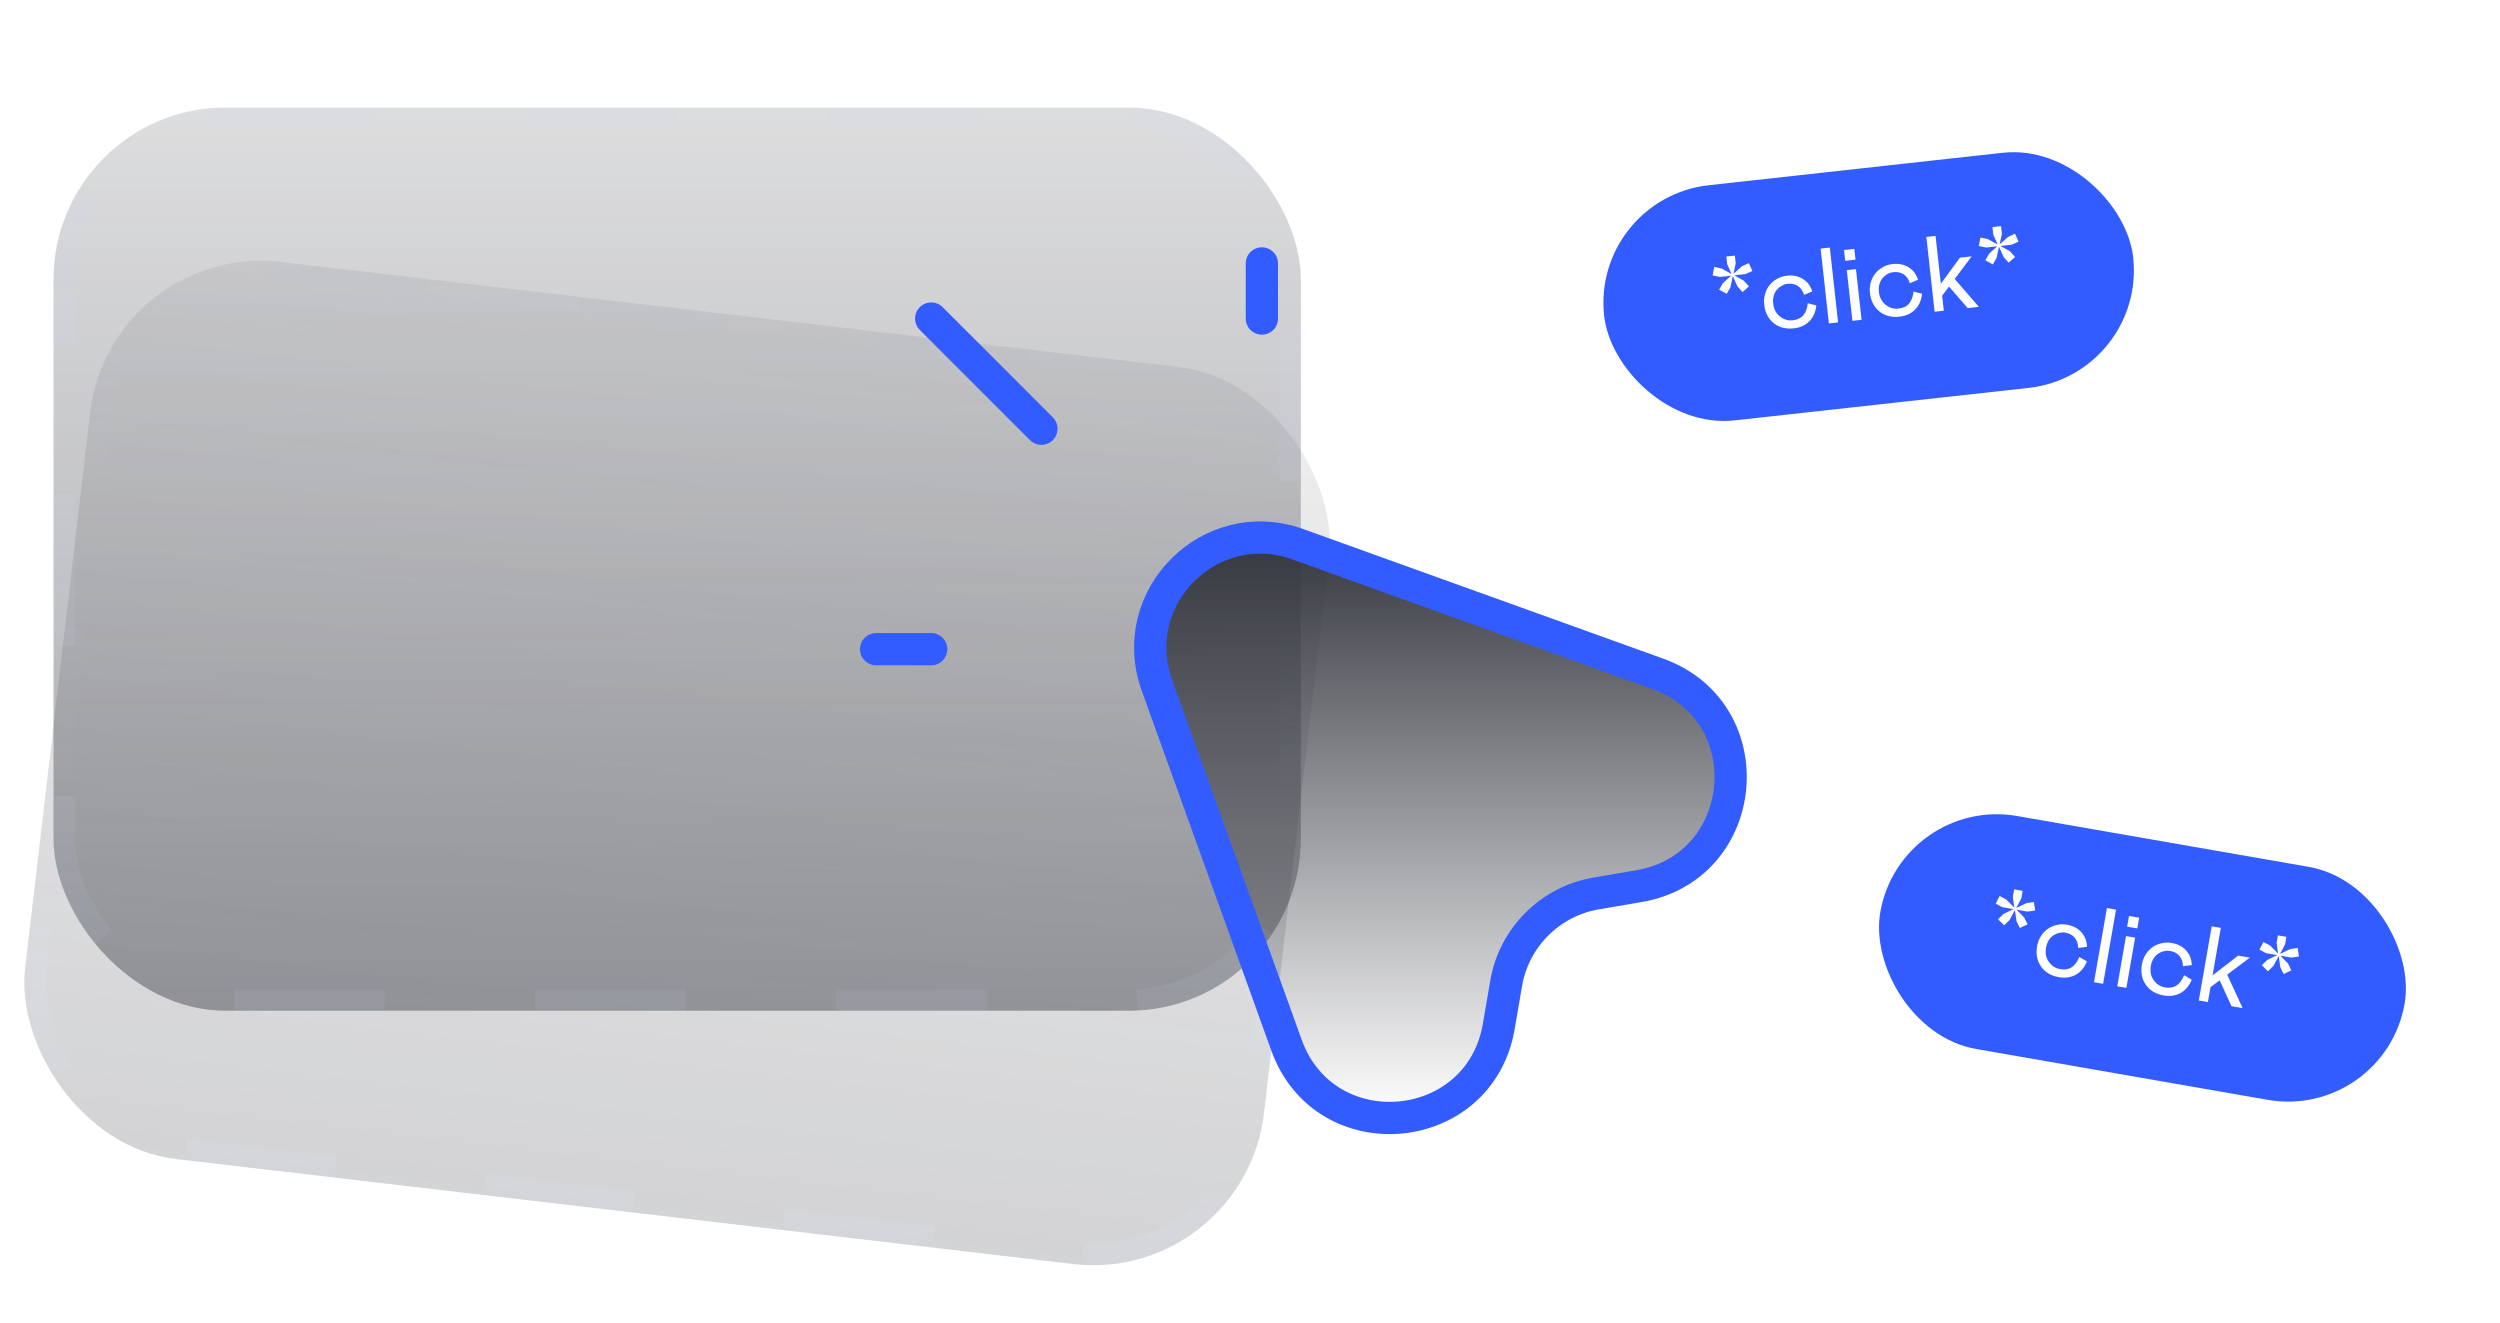
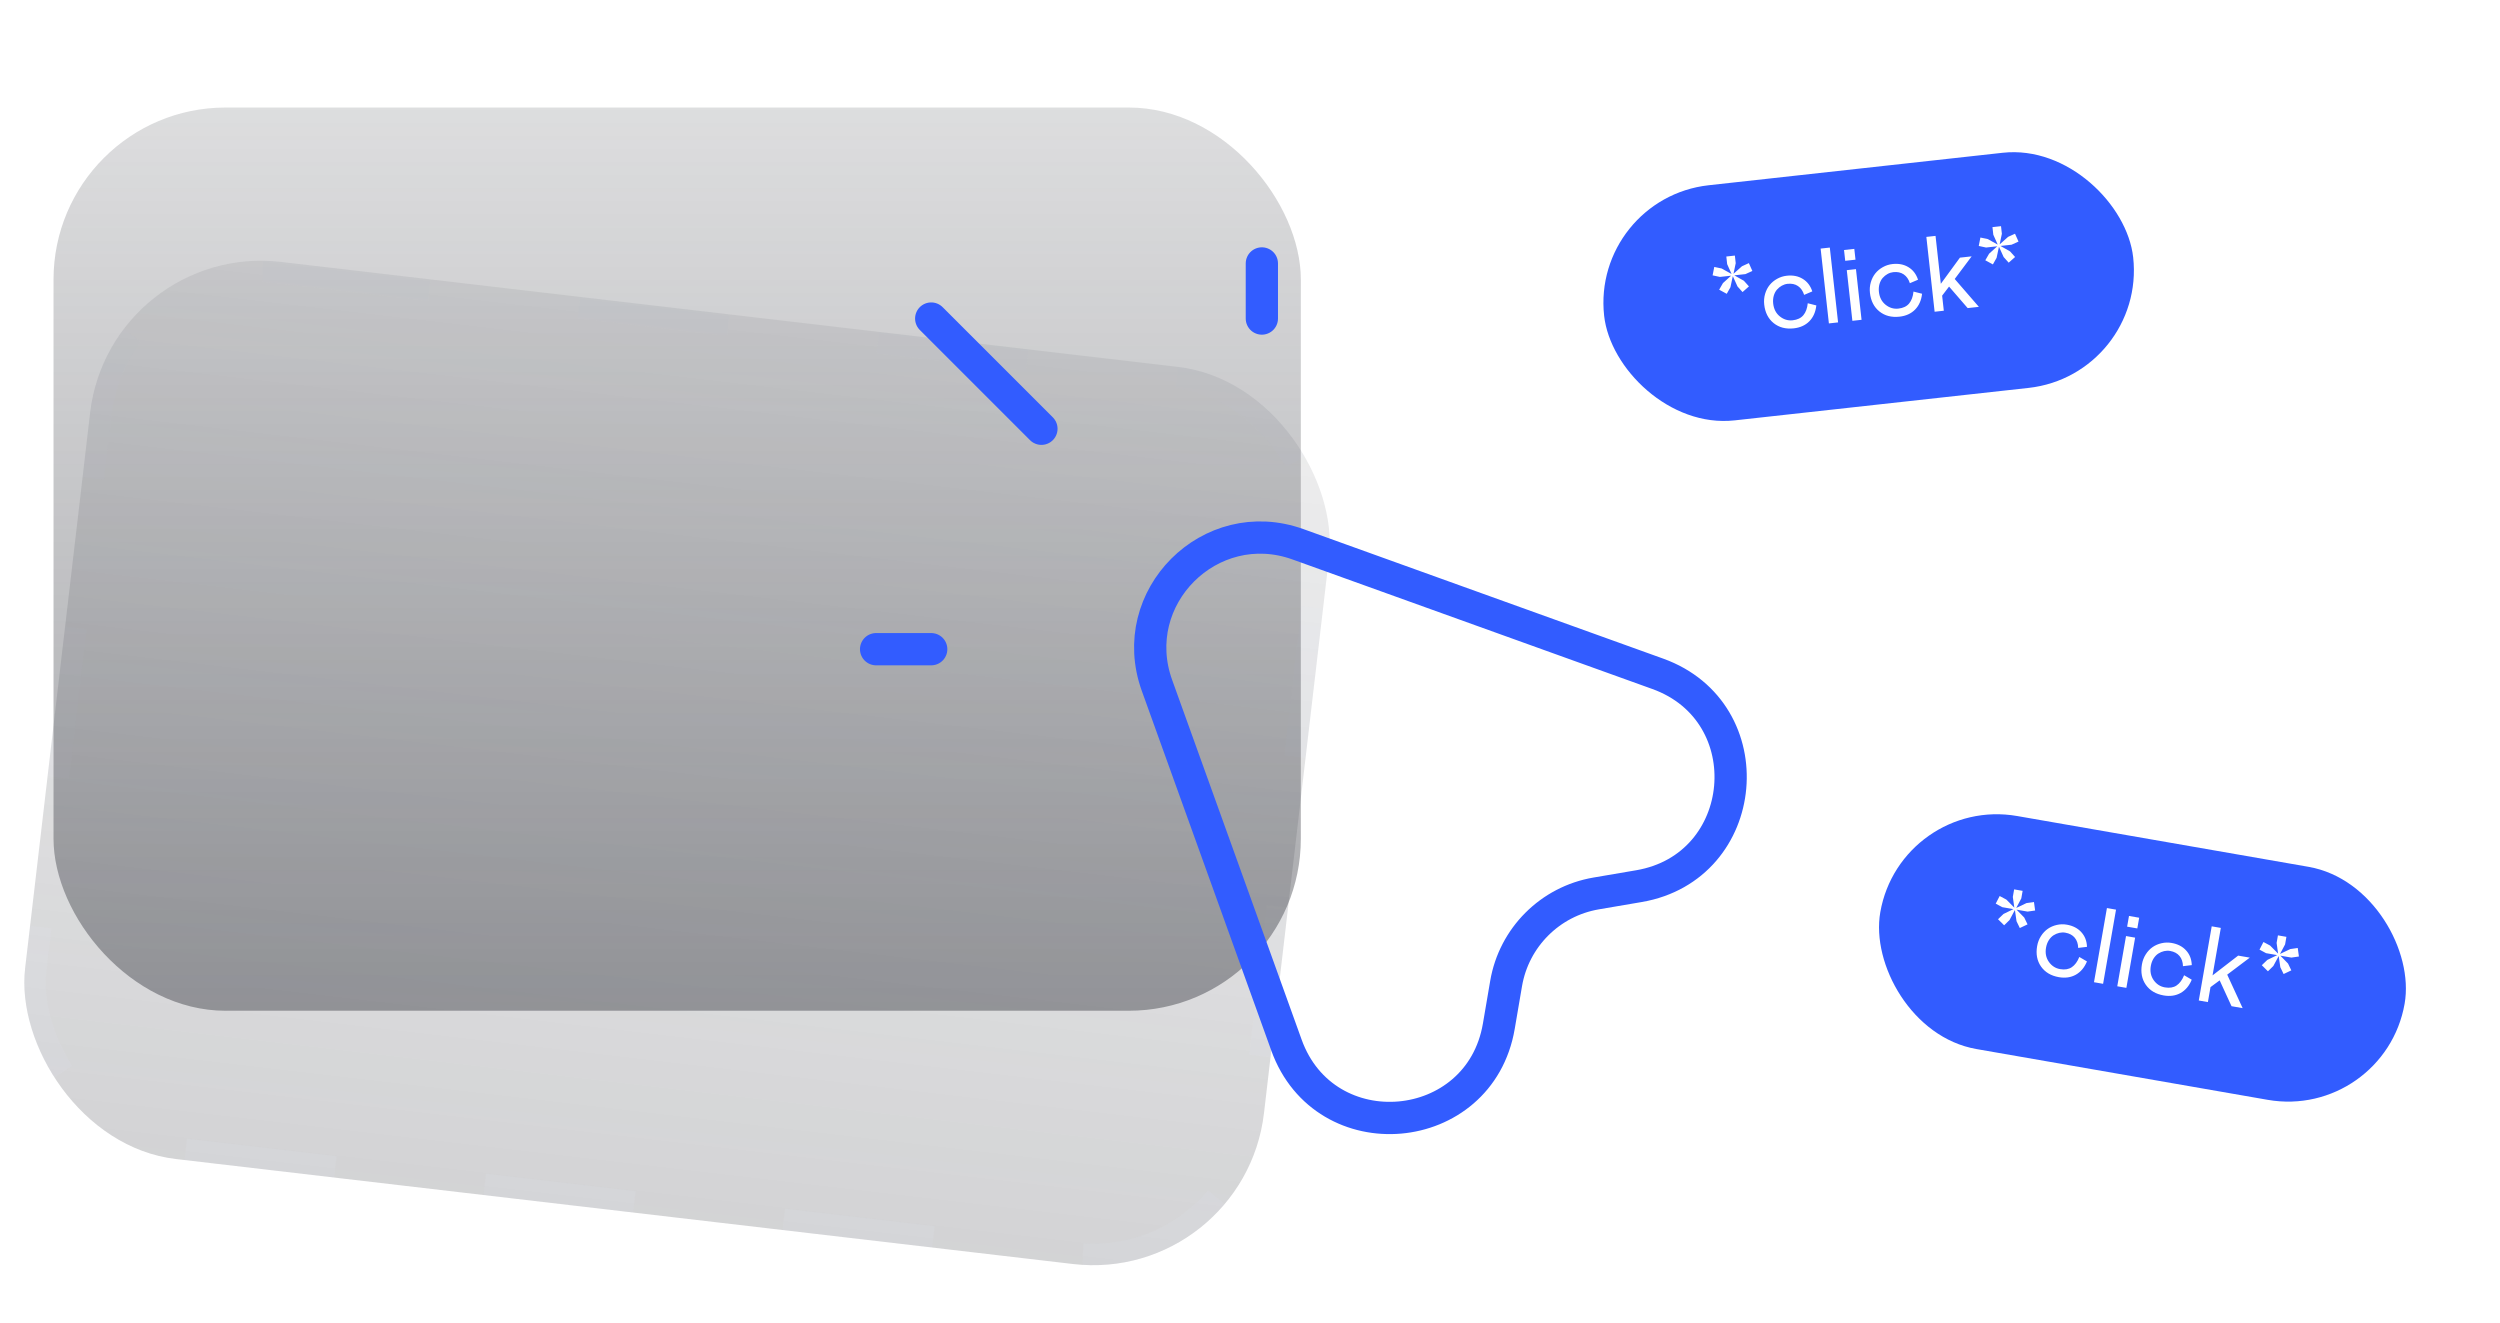
<svg xmlns="http://www.w3.org/2000/svg" width="465" height="246" viewBox="0 0 465 246" fill="none">
  <g opacity="0.5">
    <rect x="20.483" y="45" width="232" height="168" rx="32" transform="rotate(6.675 20.483 45)" fill="url(#paint0_linear_25_1377)" />
    <rect x="22.237" y="47.219" width="228" height="164" rx="30" transform="rotate(6.675 22.237 47.219)" stroke="#CCD7FF" stroke-opacity="0.08" stroke-width="4" stroke-dasharray="28 28" />
  </g>
  <g filter="url(#filter0_b_25_1377)">
    <rect x="9.955" y="20" width="232" height="168" rx="32" fill="url(#paint1_linear_25_1377)" />
-     <rect x="11.955" y="22" width="228" height="164" rx="30" stroke="#CCD7FF" stroke-opacity="0.08" stroke-width="4" stroke-dasharray="28 28" />
  </g>
  <g filter="url(#filter1_b_25_1377)">
-     <path d="M239.297 194.386L215.208 127.471C209.333 111.15 225.119 95.363 241.44 101.239L308.355 125.329C328.18 132.466 325.632 161.277 304.861 164.824L296.909 166.182C288.332 167.646 281.616 174.363 280.151 182.939L278.794 190.892C275.247 211.662 246.434 214.21 239.297 194.386Z" fill="url(#paint2_linear_25_1377)" />
-   </g>
+     </g>
  <path d="M234.705 59.25V49M173.205 120.75H162.955M173.205 59.25L193.705 79.75M239.281 194.384L215.192 127.47C209.317 111.149 225.104 95.362 241.425 101.238L308.34 125.327C328.164 132.464 325.616 161.276 304.845 164.823L296.892 166.18C288.317 167.645 281.599 174.363 280.136 182.938L278.778 190.891C275.231 211.661 246.418 214.209 239.281 194.384Z" stroke="#325CFF" stroke-width="6" stroke-linecap="round" stroke-linejoin="round" />
  <rect x="295.955" y="36.87" width="99" height="44" rx="22" transform="rotate(-6.303 295.955 36.87)" fill="#325CFF" />
  <path d="M321.095 47.712L322.686 47.536L322.843 48.953L322.432 50.925L324.006 49.523L325.288 48.939L325.94 50.4L324.649 50.984L322.582 51.213L324.364 52.224L325.304 53.27L324.114 54.325L323.173 53.279L322.303 51.361L321.863 53.424L321.173 54.65L319.762 53.882L320.471 52.654L321.99 51.278L319.903 51.508L318.544 51.217L318.852 49.65L320.23 49.94L322.073 50.964L321.251 49.129L321.095 47.712ZM333.438 59.573C334.318 59.476 334.981 59.16 335.426 58.626C335.878 58.085 336.149 57.345 336.242 56.404L337.839 56.808C337.705 58.028 337.27 59.012 336.534 59.762C335.798 60.505 334.834 60.942 333.643 61.073C332.161 61.237 330.914 60.913 329.901 60.101C328.894 59.289 328.308 58.139 328.144 56.65C328.067 55.958 328.122 55.297 328.308 54.667C328.493 54.031 328.776 53.479 329.157 53.011C329.537 52.544 330.002 52.158 330.552 51.855C331.107 51.545 331.702 51.355 332.336 51.285C333.481 51.158 334.472 51.353 335.309 51.87C336.151 52.38 336.745 53.156 337.089 54.198L335.569 54.848C335.337 54.114 334.956 53.566 334.425 53.206C333.894 52.845 333.246 52.707 332.483 52.791C332.114 52.832 331.76 52.947 331.42 53.135C331.081 53.323 330.777 53.569 330.51 53.874C330.248 54.178 330.051 54.557 329.918 55.01C329.791 55.463 329.756 55.948 329.813 56.466C329.926 57.482 330.338 58.278 331.05 58.854C331.769 59.43 332.565 59.67 333.438 59.573ZM340.174 60.156L338.636 46.236L340.345 46.047L341.882 59.967L340.174 60.156ZM343.501 50.248L345.209 50.059L346.25 59.484L344.542 59.673L343.501 50.248ZM343.211 48.511L342.989 46.502L344.901 46.291L345.123 48.3L343.211 48.511ZM353.104 57.401C353.984 57.304 354.647 56.988 355.092 56.454C355.543 55.913 355.815 55.172 355.908 54.232L357.504 54.635C357.371 55.855 356.936 56.84 356.2 57.589C355.463 58.332 354.499 58.77 353.309 58.901C351.827 59.065 350.579 58.741 349.566 57.929C348.559 57.117 347.974 55.967 347.809 54.478C347.733 53.786 347.788 53.125 347.974 52.495C348.159 51.859 348.442 51.307 348.822 50.839C349.203 50.371 349.668 49.986 350.217 49.683C350.773 49.373 351.367 49.182 352.002 49.112C353.147 48.986 354.138 49.181 354.974 49.698C355.817 50.207 356.41 50.983 356.754 52.026L355.235 52.675C355.003 51.941 354.621 51.394 354.09 51.033C353.559 50.673 352.912 50.535 352.148 50.619C351.779 50.66 351.425 50.774 351.086 50.962C350.746 51.151 350.443 51.397 350.175 51.702C349.914 52.005 349.717 52.384 349.583 52.838C349.457 53.291 349.422 53.776 349.479 54.294C349.591 55.31 350.003 56.106 350.716 56.682C351.434 57.258 352.23 57.497 353.104 57.401ZM363.578 51.891L368.07 57.074L365.984 57.304L362.525 53.304L361.238 54.989L361.548 57.794L359.839 57.983L358.302 44.064L360.01 43.875L360.994 52.786L364.544 47.923L366.728 47.682L363.578 51.891ZM370.598 42.244L372.19 42.068L372.347 43.485L371.935 45.456L373.51 44.054L374.791 43.471L375.444 44.931L374.153 45.516L372.085 45.744L373.867 46.756L374.808 47.802L373.618 48.857L372.677 47.811L371.807 45.893L371.367 47.956L370.677 49.181L369.266 48.414L369.975 47.186L371.493 45.81L369.406 46.04L368.048 45.748L368.356 44.181L369.734 44.471L371.576 45.496L370.755 43.661L370.598 42.244Z" fill="white" />
  <rect x="353.512" y="148" width="99" height="44" rx="22" transform="rotate(9.89 353.512 148)" fill="#325CFF" />
  <path d="M374.63 165.423L376.208 165.698L375.963 167.103L375.019 168.881L376.922 167.974L378.315 167.771L378.534 169.355L377.131 169.557L375.082 169.199L376.511 170.668L377.123 171.934L375.686 172.616L375.074 171.349L374.773 169.265L373.775 171.123L372.771 172.107L371.63 170.977L372.654 169.995L374.495 169.097L372.427 168.736L371.204 168.077L371.937 166.659L373.179 167.321L374.663 168.819L374.385 166.828L374.63 165.423ZM383.177 180.256C384.049 180.408 384.773 180.29 385.35 179.901C385.934 179.507 386.402 178.872 386.753 177.995L388.174 178.827C387.705 179.962 387.013 180.786 386.097 181.3C385.183 181.808 384.135 181.959 382.955 181.754C381.486 181.498 380.379 180.839 379.632 179.777C378.892 178.716 378.65 177.448 378.907 175.973C379.027 175.286 379.264 174.667 379.618 174.114C379.973 173.555 380.399 173.103 380.895 172.76C381.391 172.417 381.945 172.177 382.557 172.039C383.177 171.896 383.801 171.879 384.429 171.989C385.565 172.187 386.462 172.65 387.121 173.38C387.788 174.104 388.141 175.015 388.181 176.112L386.541 176.312C386.523 175.542 386.309 174.91 385.9 174.416C385.49 173.922 384.907 173.609 384.15 173.477C383.785 173.413 383.413 173.424 383.034 173.51C382.656 173.596 382.295 173.748 381.953 173.966C381.618 174.185 381.323 174.494 381.068 174.892C380.82 175.292 380.652 175.748 380.562 176.261C380.387 177.268 380.56 178.148 381.083 178.9C381.613 179.653 382.311 180.105 383.177 180.256ZM389.482 182.693L391.888 168.898L393.581 169.193L391.176 182.989L389.482 182.693ZM395.44 174.107L397.133 174.402L395.505 183.743L393.812 183.448L395.44 174.107ZM395.646 172.358L395.993 170.367L397.888 170.697L397.541 172.689L395.646 172.358ZM402.668 183.654C403.54 183.806 404.264 183.688 404.841 183.299C405.425 182.905 405.893 182.27 406.244 181.393L407.665 182.225C407.196 183.36 406.504 184.184 405.588 184.698C404.674 185.206 403.626 185.358 402.446 185.152C400.977 184.896 399.87 184.237 399.123 183.175C398.383 182.114 398.141 180.846 398.398 179.371C398.518 178.684 398.755 178.065 399.109 177.512C399.464 176.953 399.89 176.502 400.386 176.158C400.882 175.815 401.436 175.575 402.048 175.437C402.668 175.294 403.292 175.277 403.921 175.387C405.056 175.585 405.953 176.049 406.612 176.778C407.279 177.502 407.632 178.413 407.672 179.511L406.032 179.71C406.014 178.941 405.8 178.308 405.391 177.814C404.981 177.32 404.398 177.007 403.641 176.875C403.276 176.811 402.904 176.822 402.525 176.908C402.147 176.994 401.787 177.146 401.445 177.364C401.109 177.583 400.814 177.892 400.56 178.29C400.311 178.69 400.143 179.146 400.053 179.659C399.878 180.666 400.051 181.546 400.575 182.298C401.104 183.051 401.802 183.503 402.668 183.654ZM414.263 181.284L417.132 187.514L415.063 187.153L412.858 182.348L411.152 183.606L410.667 186.387L408.974 186.092L411.379 172.296L413.072 172.591L411.532 181.423L416.298 177.743L418.462 178.12L414.263 181.284ZM423.695 173.977L425.273 174.252L425.028 175.657L424.083 177.435L425.986 176.528L427.38 176.324L427.599 177.909L426.196 178.111L424.147 177.753L425.576 179.222L426.188 180.488L424.751 181.17L424.139 179.903L423.838 177.818L422.84 179.677L421.836 180.661L420.695 179.531L421.718 178.549L423.56 177.651L421.492 177.29L420.268 176.631L421.001 175.212L422.244 175.875L423.727 177.373L423.45 175.382L423.695 173.977Z" fill="white" />
  <defs>
    <filter id="filter0_b_25_1377" x="-17.245" y="-7.2" width="286.4" height="222.4" filterUnits="userSpaceOnUse" color-interpolation-filters="sRGB">
      <feFlood flood-opacity="0" result="BackgroundImageFix" />
      <feGaussianBlur in="BackgroundImageFix" stdDeviation="13.6" />
      <feComposite in2="SourceAlpha" operator="in" result="effect1_backgroundBlur_25_1377" />
      <feBlend mode="normal" in="SourceGraphic" in2="effect1_backgroundBlur_25_1377" result="shape" />
    </filter>
    <filter id="filter1_b_25_1377" x="203.054" y="89.085" width="129.761" height="129.761" filterUnits="userSpaceOnUse" color-interpolation-filters="sRGB">
      <feFlood flood-opacity="0" result="BackgroundImageFix" />
      <feGaussianBlur in="BackgroundImageFix" stdDeviation="5.45" />
      <feComposite in2="SourceAlpha" operator="in" result="effect1_backgroundBlur_25_1377" />
      <feBlend mode="normal" in="SourceGraphic" in2="effect1_backgroundBlur_25_1377" result="shape" />
    </filter>
    <linearGradient id="paint0_linear_25_1377" x1="136.483" y1="45" x2="136.483" y2="213" gradientUnits="userSpaceOnUse">
      <stop stop-color="#363840" stop-opacity="0.17" />
      <stop offset="1" stop-color="#363840" stop-opacity="0.44" />
    </linearGradient>
    <linearGradient id="paint1_linear_25_1377" x1="125.955" y1="20" x2="125.955" y2="188" gradientUnits="userSpaceOnUse">
      <stop stop-color="#363840" stop-opacity="0.17" />
      <stop offset="1" stop-color="#363840" stop-opacity="0.44" />
    </linearGradient>
    <linearGradient id="paint2_linear_25_1377" x1="267.935" y1="99.985" x2="267.935" y2="207.946" gradientUnits="userSpaceOnUse">
      <stop stop-color="#363840" />
      <stop offset="1" stop-color="#363840" stop-opacity="0" />
    </linearGradient>
  </defs>
</svg>